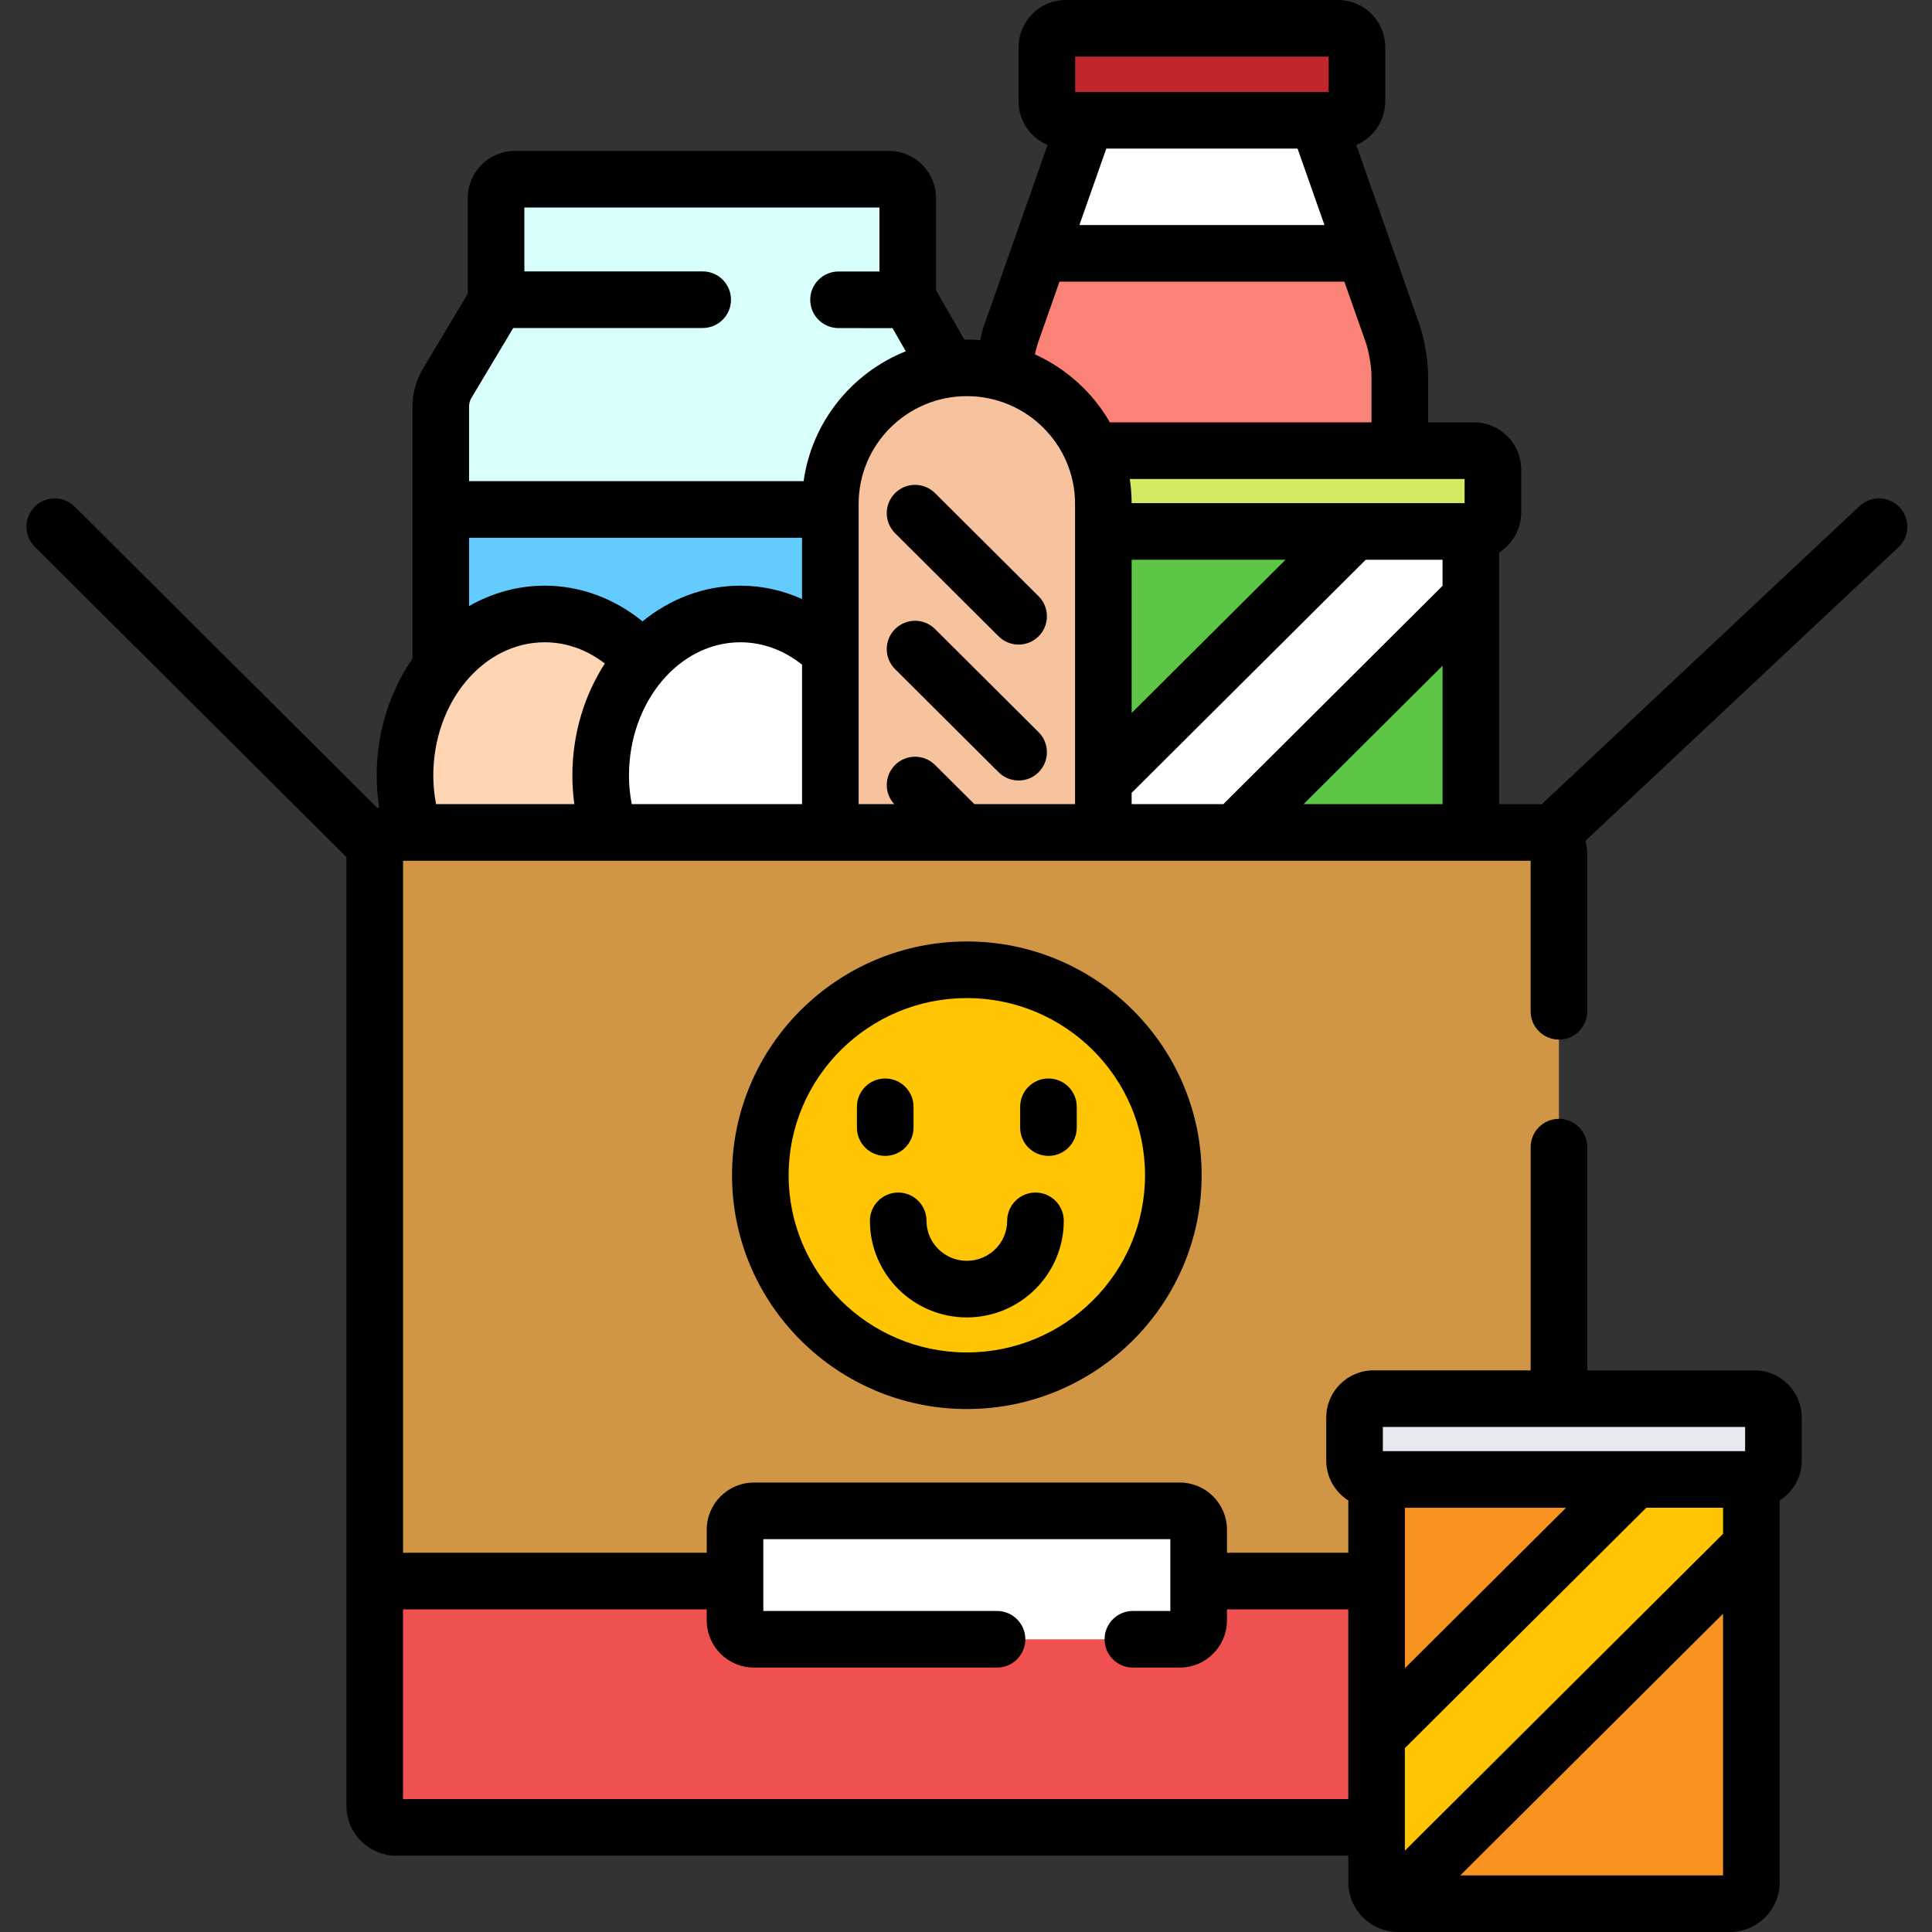
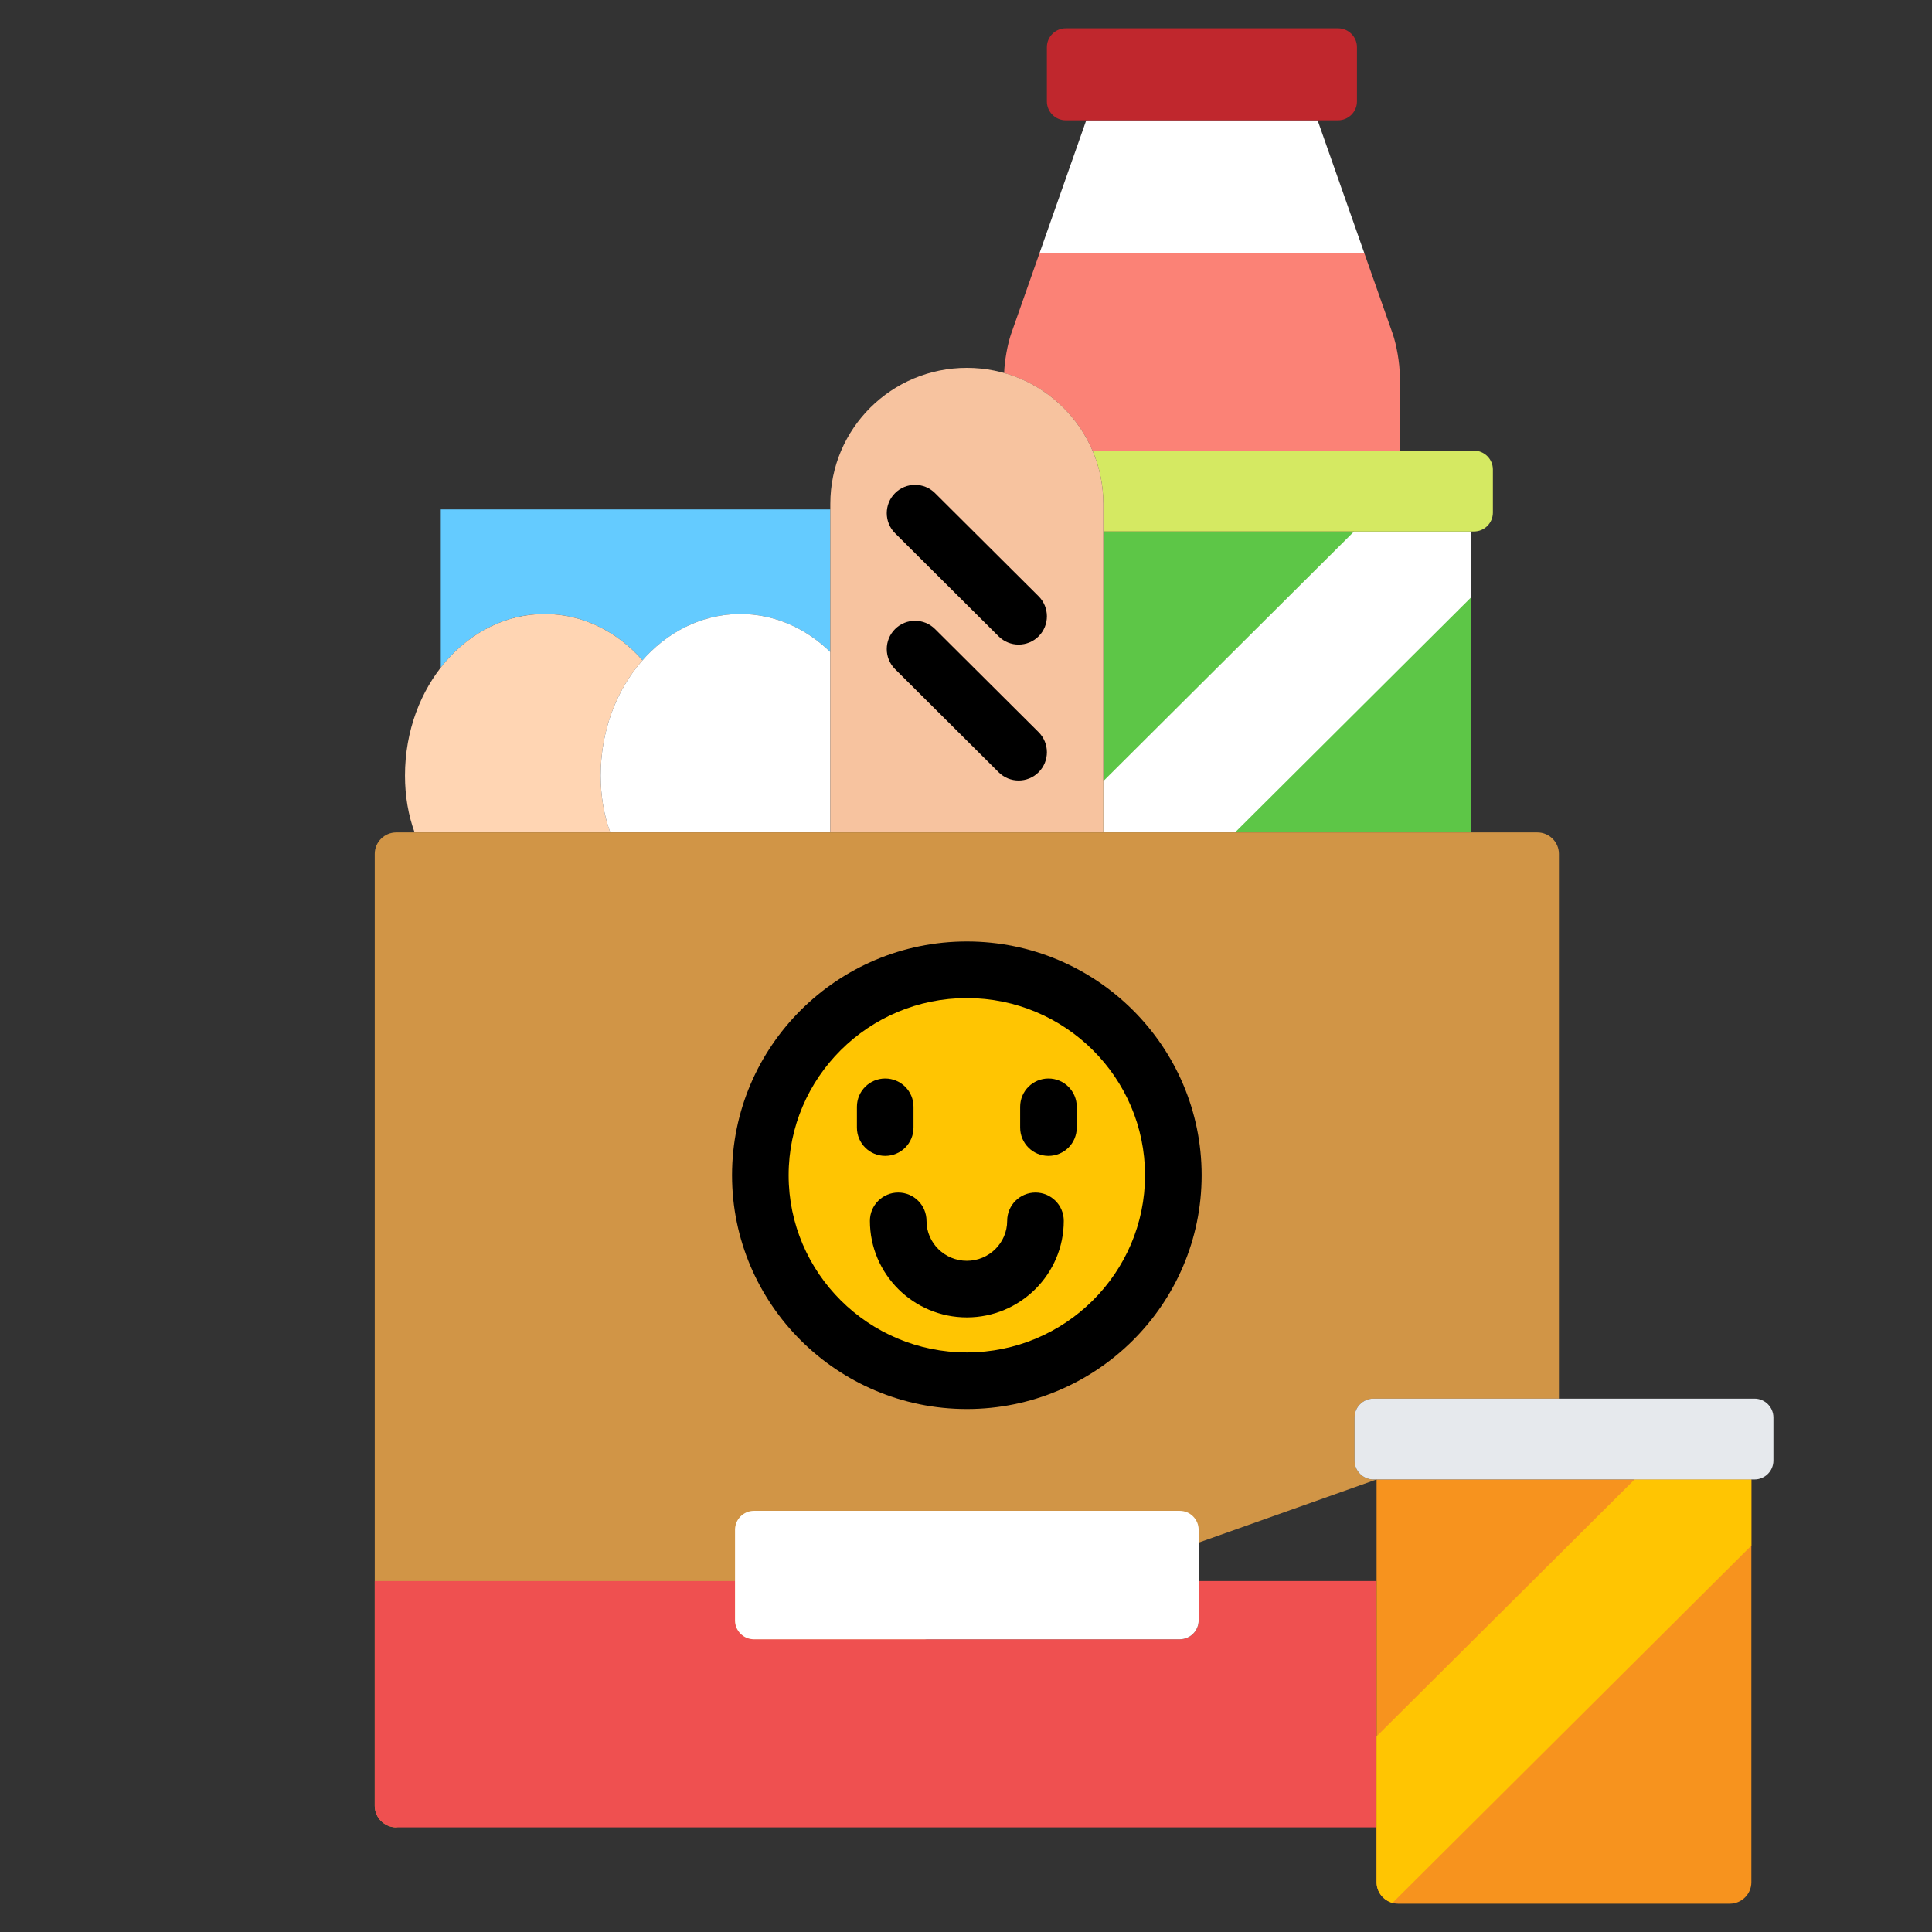
<svg xmlns="http://www.w3.org/2000/svg" height="512pt" viewBox="-7 0 512 512.001" width="512pt">
  <rect x="-7" y="0" width="512" height="512.001" fill="#333333" stroke="none" />
  <path d="m354.582 67.141-12.402-35.262h-61.312l-12.406 35.262zm0 0" fill="#fff" />
  <path d="m282.535 119.445v-.004c.031-.004.059-.012.094-.012h81.328v-19.961c0-3.125-.852-8.098-1.887-11.047l-7.488-21.281h-86.121l-7.484 21.281c-.977 2.77-1.773 7.305-1.871 10.438 10.578 2.984 19.188 10.633 23.43 20.586zm0 0" fill="#fb8276" />
  <path d="m352.609 26.879c0 2.75-2.25 5-5 5h-72.176c-2.75 0-5-2.25-5-5v-14.379c0-2.75 2.25-5 5-5h72.176c2.75 0 5 2.25 5 5zm0 0" fill="#c0272d" />
  <path d="m285.398 140.844h97.395v79.762h-97.395zm0 0" fill="#5dc647" />
  <path d="m351.84 140.844-66.441 66.16v13.602h34.895l62.496-62.234v-17.527zm0 0" fill="#fff" />
  <path d="m383.633 119.43h-101.004c-.035 0-.066.012-.098.012 1.844 4.32 2.863 9.074 2.863 14.066v7.336h98.238c2.75 0 5-2.25 5-5v-11.414c0-2.75-2.25-5-5-5zm0 0" fill="#d5e962" />
-   <path d="m233.855 79.453h-.297v-26.965c0-2.75-2.25-5-5-5h-99.102c-2.75 0-5 2.25-5 5v27.438l-13.133 21.965c-.832 1.391-1.516 3.855-1.516 5.473v69.562c6.777-8.727 16.602-14.215 27.535-14.215 10.098 0 19.25 4.688 25.926 12.273v.004c6.68-7.59 15.828-12.277 25.93-12.277 9.086 0 17.402 3.797 23.848 10.086v-39.289c0-18.266 13.66-33.352 31.363-35.695zm0 0" fill="#d9fffd" />
  <path d="m137.344 162.711c10.098 0 19.25 4.684 25.926 12.273 6.68-7.59 15.828-12.273 25.93-12.273 9.086 0 17.402 3.797 23.848 10.086v-37.789h-103.238v41.914c6.777-8.723 16.602-14.211 27.535-14.211zm0 0" fill="#64cbff" />
  <path d="m154.73 220.605c-1.637-4.508-2.547-9.551-2.547-15.062 0-11.969 4.246-22.785 11.086-30.559-6.676-7.59-15.828-12.273-25.926-12.273-20.445 0-37.016 19.176-37.016 42.832 0 5.512.906 10.555 2.547 15.062zm0 0" fill="#ffd5b3" />
  <path d="m213.047 220.605v-47.809c-6.445-6.289-14.762-10.086-23.852-10.086-20.438 0-37.012 19.176-37.012 42.832 0 5.512.906 10.555 2.543 15.062zm0 0" fill="#fff" />
  <path d="m285.398 220.605v-87.098c0-19.895-16.195-36.023-36.176-36.023-19.984 0-36.176 16.129-36.176 36.023v87.098zm0 0" fill="#f7c39f" />
-   <path d="m357.809 392.07h-.84c-2.75 0-5-2.25-5-5v-11.414c0-2.75 2.25-5 5-5h49.164v-144.371c0-3.125-2.57-5.684-5.707-5.684h-302.406c-3.141 0-5.711 2.559-5.711 5.684v252.301c0 3.125 2.57 5.684 5.711 5.684h259.789zm0 0" fill="#d19546" />
+   <path d="m357.809 392.07h-.84c-2.75 0-5-2.25-5-5v-11.414c0-2.75 2.25-5 5-5h49.164v-144.371c0-3.125-2.57-5.684-5.707-5.684h-302.406c-3.141 0-5.711 2.559-5.711 5.684v252.301c0 3.125 2.57 5.684 5.711 5.684zm0 0" fill="#d19546" />
  <path d="m310.656 419v10.422c0 2.75-2.25 5-5 5h-112.867c-2.75 0-5-2.25-5-5v-10.422h-95.48v59.586c0 3.125 2.57 5.684 5.711 5.684h259.789v-65.27zm0 0" fill="#ef5050" />
  <path d="m310.656 429.422c0 2.75-2.25 5-5 5h-112.867c-2.75 0-5-2.25-5-5v-24.031c0-2.75 2.25-5 5-5h112.863c2.75 0 5 2.25 5 5v24.031zm0 0" fill="#fff" />
  <path d="m357.809 392.07v106.746c0 3.125 2.57 5.684 5.707 5.684h87.906c3.141 0 5.707-2.559 5.707-5.684v-106.746zm0 0" fill="#f7931e" />
  <path d="m426.18 392.07-68.371 68.082v38.664c0 2.613 1.809 4.812 4.234 5.465l95.086-94.684v-17.527zm0 0" fill="#ffc502" />
  <path d="m462.973 387.07c0 2.75-2.25 5-5 5h-101.004c-2.75 0-5-2.25-5-5v-11.414c0-2.75 2.25-5 5-5h101.004c2.75 0 5 2.25 5 5zm0 0" fill="#e6e9ed" />
  <path d="m303.945 311.457c0 30.074-24.496 54.453-54.723 54.453-30.227 0-54.727-24.379-54.727-54.453 0-30.078 24.5-54.457 54.727-54.457 30.227 0 54.723 24.379 54.723 54.457zm0 0" fill="#ffc502" />
-   <path d="m496.414 134.445c-2.832-3.02-7.578-3.172-10.602-.34l-84.273 79.055c-.367-.031-.738-.059-1.113-.059h-10.133v-66.695c3.504-2.219 5.84-6.117 5.84-10.562v-11.414c0-6.895-5.605-12.5-12.5-12.5h-12.176v-12.461c0-3.969-.992-9.785-2.312-13.535l-16.719-47.523c4.508-1.891 7.684-6.348 7.684-11.531v-14.379c0-6.895-5.605-12.5-12.5-12.5h-72.176c-6.891 0-12.5 5.605-12.5 12.5v14.379c0 5.184 3.176 9.641 7.684 11.531l-16.719 47.523c-.43 1.227-.824 2.676-1.16 4.207-1.164-.094-2.332-.156-3.516-.156-.219 0-.438.012-.652.02l-7.512-13.066v-24.449c0-6.891-5.605-12.5-12.5-12.5h-99.102c-6.895 0-12.5 5.609-12.5 12.5v25.363l-12.07 20.188c-1.516 2.539-2.578 6.371-2.578 9.324v67.184c-5.93 8.551-9.48 19.312-9.48 30.996 0 2.887.223 5.684.645 8.383-.164.062-.332.113-.496.184l-80.184-79.848c-2.938-2.922-7.684-2.91-10.605.023-2.926 2.938-2.914 7.684.023 10.605l82.602 82.254v251.441c0 7.27 5.926 13.184 13.207 13.184h252.293v7.047c0 7.27 5.926 13.184 13.207 13.184h87.906c7.281 0 13.207-5.914 13.207-13.184v-101.184c3.504-2.219 5.844-6.117 5.844-10.562v-11.414c0-6.891-5.609-12.5-12.5-12.5h-44.34v-59.156c0-4.145-3.359-7.5-7.5-7.5-4.145 0-7.5 3.355-7.5 7.5v59.156h-41.668c-6.891 0-12.5 5.609-12.5 12.5v11.414c0 4.445 2.34 8.344 5.844 10.562v13.867h-32.156v-6.109c0-6.895-5.605-12.5-12.5-12.5h-112.867c-6.895 0-12.5 5.605-12.5 12.5v6.109h-80.48v-183.395h298.824v39.895c0 4.145 3.355 7.5 7.5 7.5 4.141 0 7.5-3.355 7.5-7.5v-41.715c0-1.195-.176-2.352-.48-3.461l82.922-77.777c3.023-2.832 3.172-7.578.34-10.602zm-46.785 362.555h-69.645l69.645-69.352zm0-90.52-84.32 83.965v-27.176l63.969-63.699h20.355v6.91zm-84.32 35.621v-42.527h42.711zm-5.84-63.945h96.004v6.414h-96.004zm-4.531-229.812h20.352v6.91l-58.094 57.852h-24.301v-2.984zm-62.039 40.609v-40.609h40.781zm82.391-12.531v36.684h-36.836zm5.844-49.492v6.414h-88.238c-.008-2.18-.176-4.32-.496-6.414zm-103.199-111.93h67.176v9.379h-67.176zm66.062 44.641h-64.945l7.129-20.262h50.688zm-75.945 31.27 5.723-16.27h75.496l5.727 16.27c.75 2.137 1.461 6.297 1.461 8.559v12.461h-69.328c-4.543-7.895-11.504-14.227-19.859-18.023.234-1.141.504-2.207.781-2.996zm-18.828 14.074c15.809 0 28.676 12.797 28.676 28.523v79.594h-26.684l-10.422-10.379c-2.938-2.922-7.688-2.91-10.609.023-2.84 2.855-2.902 7.418-.203 10.355h-9.434v-79.594c0-15.727 12.863-28.523 28.676-28.523zm-89.539 100.559c0-19.48 13.238-35.332 29.516-35.332 6.043 0 11.664 2.191 16.348 5.938v36.953h-45.125c-.48-2.391-.738-4.914-.738-7.559zm-22.34-50.332c-7.207 0-14.008 1.957-20.035 5.406v-18.109h88.238v16.238c-5.066-2.273-10.578-3.535-16.352-3.535-9.668 0-18.621 3.516-25.93 9.457-7.305-5.941-16.254-9.457-25.922-9.457zm-20.035-47.797c.023-.406.285-1.355.453-1.676l11.246-18.812h50.215c4.141 0 7.5-3.355 7.5-7.5 0-4.141-3.359-7.5-7.5-7.5h-47.266v-16.938h94.102v16.961h-10.836s0 0-.004 0c-4.141 0-7.496 3.355-7.5 7.496 0 4.145 3.355 7.504 7.5 7.504l14.297.004 3.527 6.141c-14.305 5.707-24.895 18.734-27.074 34.414h-88.66zm20.035 62.797c5.871 0 11.344 2.07 15.945 5.629-5.402 8.332-8.605 18.602-8.605 29.703 0 2.594.18 5.117.52 7.562h-36.637c-.48-2.395-.738-4.918-.738-7.562 0-19.48 13.238-35.332 29.516-35.332zm42.945 256.289v2.922c0 6.895 5.605 12.5 12.5 12.5h64.434c4.141 0 7.5-3.355 7.5-7.5 0-4.141-3.359-7.5-7.5-7.5h-61.934v-19.031h107.863v19.031h-9.93c-4.145 0-7.5 3.359-7.5 7.5 0 4.145 3.355 7.5 7.5 7.5h12.434c6.891 0 12.5-5.605 12.5-12.5v-2.922h32.152v50.27h-250.5v-50.27zm0 0" />
  <path d="m230.207 141.309 27.441 27.328c1.465 1.457 3.379 2.184 5.293 2.184 1.926 0 3.852-.734 5.316-2.207 2.922-2.934 2.91-7.684-.023-10.605l-27.441-27.328c-2.938-2.922-7.688-2.914-10.609.02-2.922 2.938-2.91 7.684.023 10.609zm0 0" />
  <path d="m240.793 166.699c-2.938-2.922-7.688-2.914-10.609.023-2.922 2.934-2.91 7.684.023 10.605l27.441 27.328c1.465 1.457 3.379 2.188 5.293 2.188 1.926 0 3.852-.734 5.316-2.207 2.922-2.934 2.91-7.684-.023-10.605zm0 0" />
  <path d="m186.996 311.457c0 34.16 27.914 61.953 62.227 61.953 34.309 0 62.223-27.793 62.223-61.953 0-34.164-27.914-61.957-62.223-61.957-34.312 0-62.227 27.793-62.227 61.957zm109.449 0c0 25.891-21.184 46.953-47.223 46.953-26.043 0-47.227-21.062-47.227-46.953 0-25.895 21.184-46.957 47.227-46.957 26.039 0 47.223 21.066 47.223 46.957zm0 0" />
  <path d="m235.09 298.824v-5.512c0-4.145-3.355-7.5-7.5-7.5-4.141 0-7.5 3.355-7.5 7.5v5.512c0 4.145 3.359 7.5 7.5 7.5 4.145 0 7.5-3.355 7.5-7.5zm0 0" />
  <path d="m270.852 306.324c4.141 0 7.5-3.355 7.5-7.5v-5.512c0-4.145-3.359-7.5-7.5-7.5-4.145 0-7.5 3.355-7.5 7.5v5.512c0 4.145 3.355 7.5 7.5 7.5zm0 0" />
  <path d="m238.535 323.535c0-4.141-3.355-7.5-7.5-7.5-4.141 0-7.5 3.359-7.5 7.5 0 14.113 11.523 25.594 25.688 25.594 14.164 0 25.688-11.48 25.688-25.594 0-4.141-3.355-7.5-7.5-7.5-4.145 0-7.5 3.359-7.5 7.5 0 5.844-4.793 10.594-10.688 10.594-5.895 0-10.688-4.75-10.688-10.594zm0 0" />
</svg>